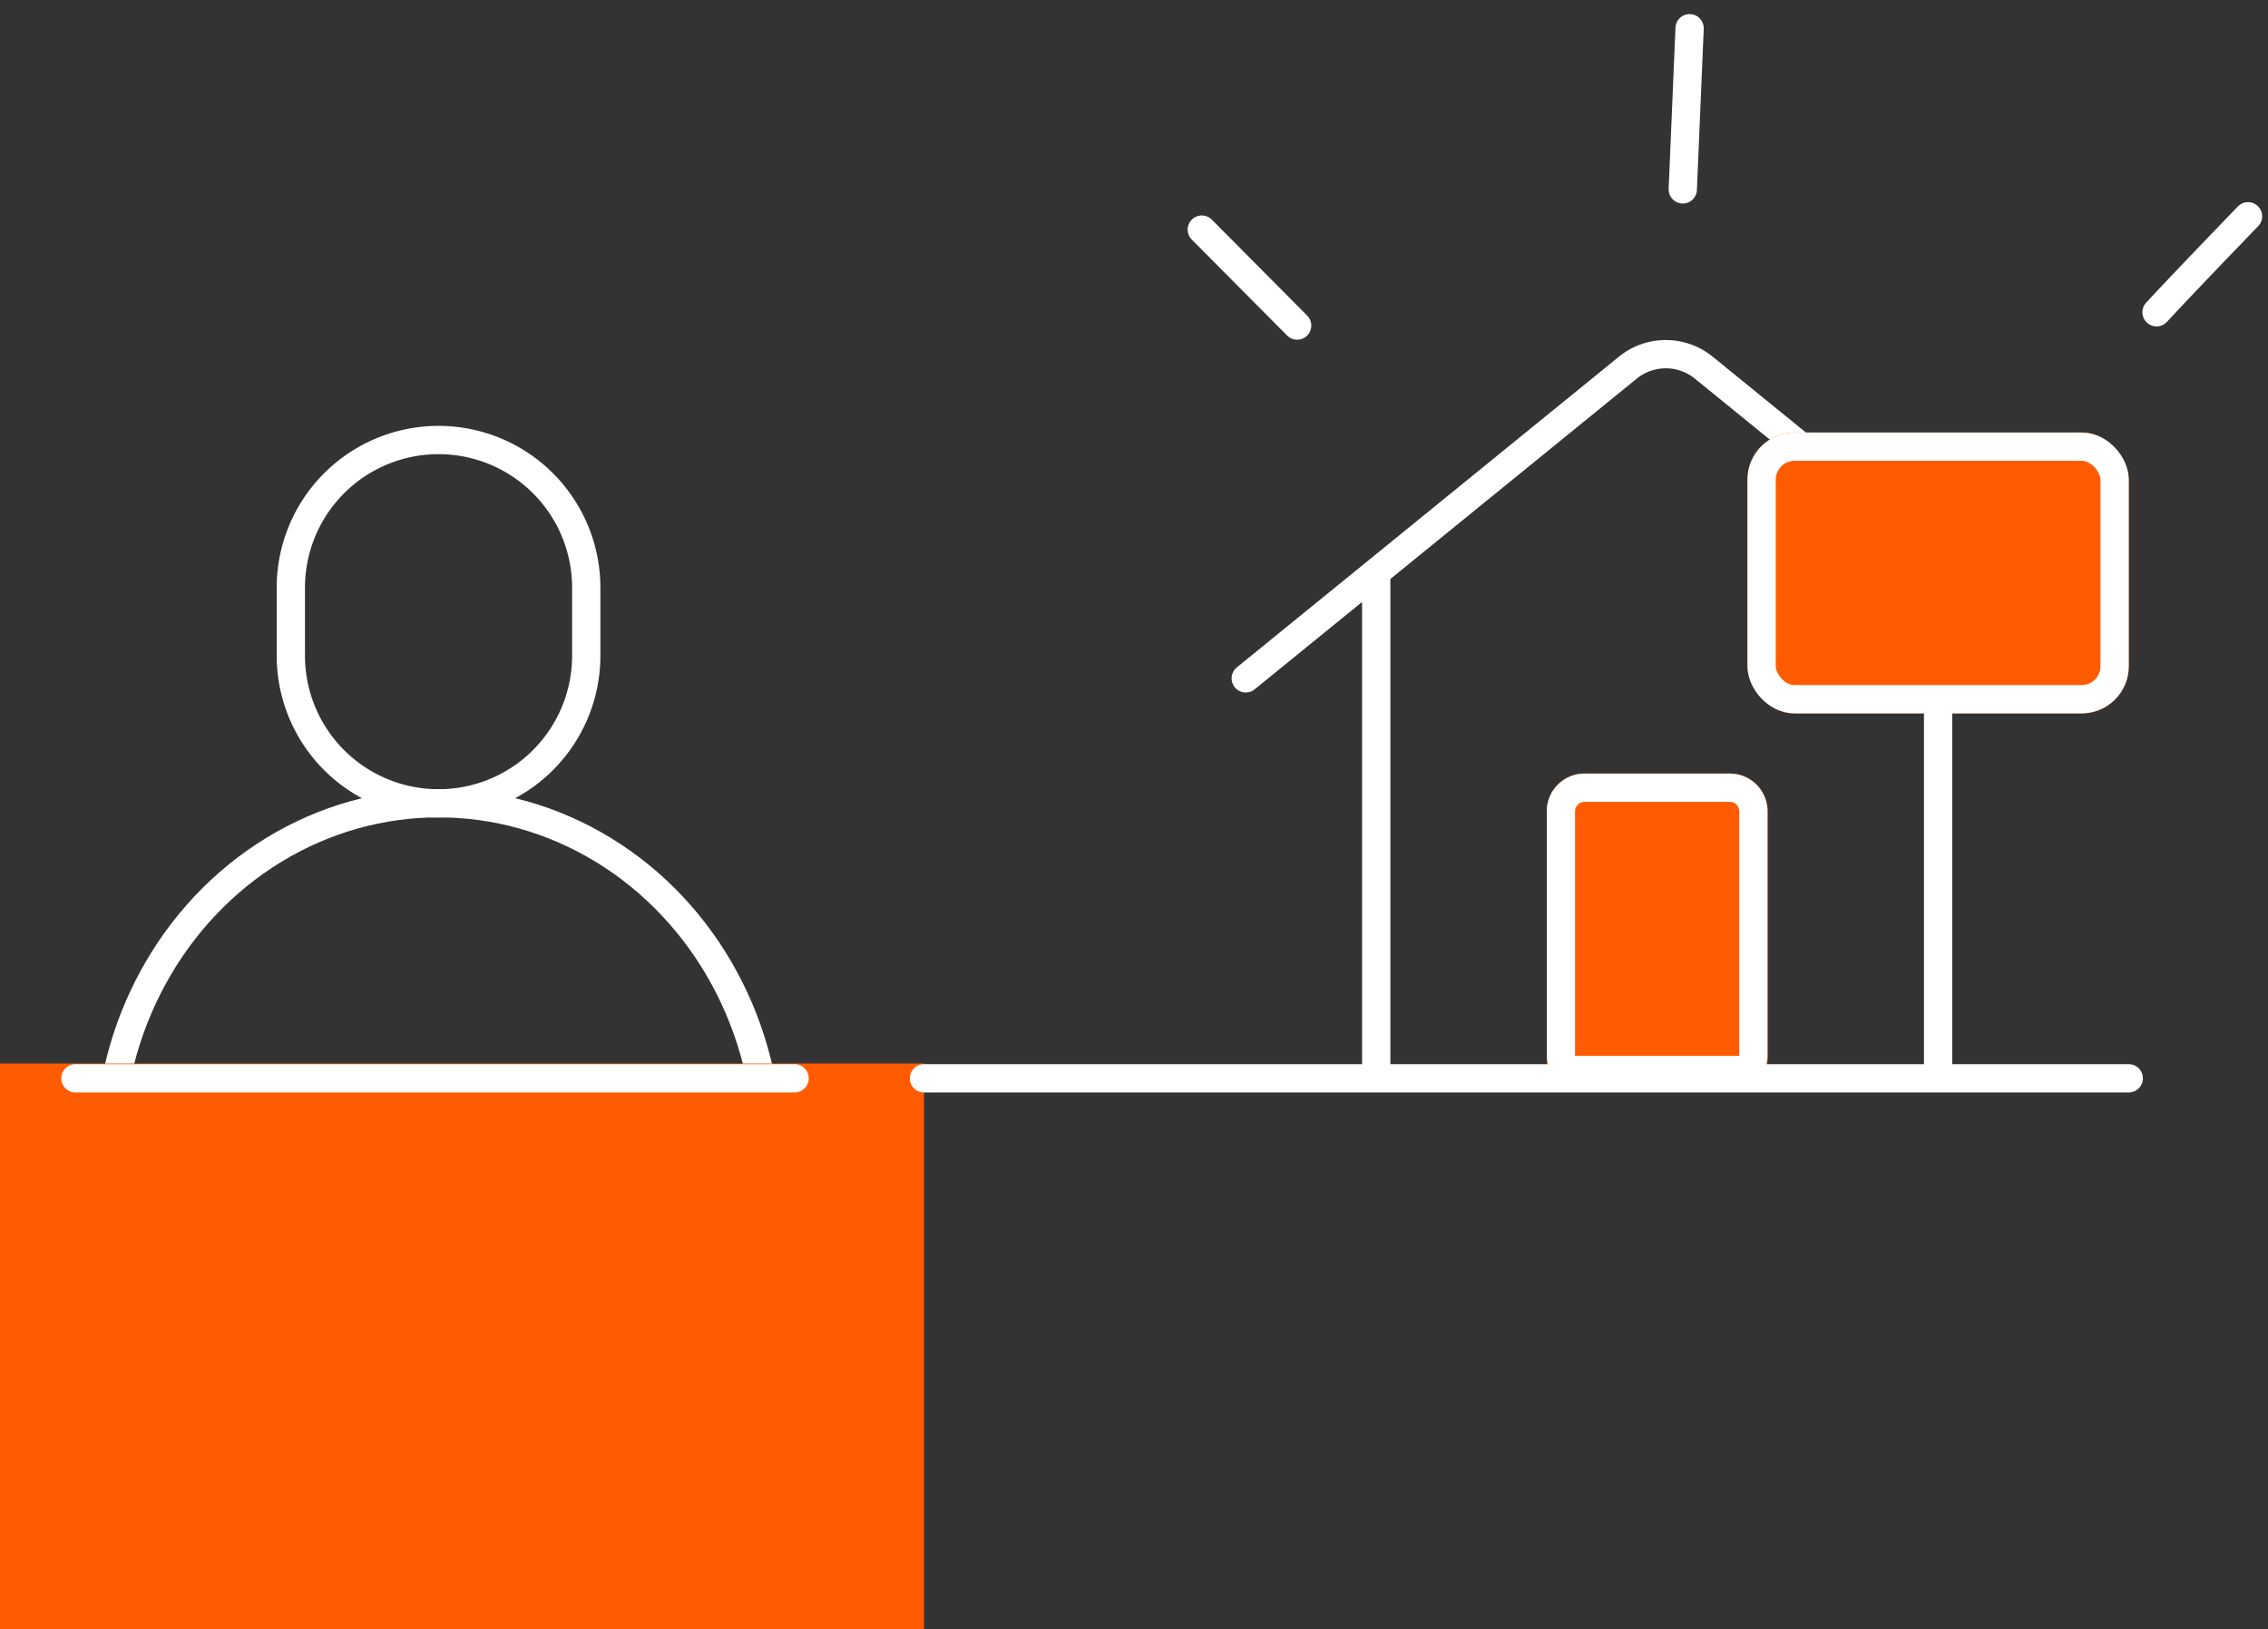
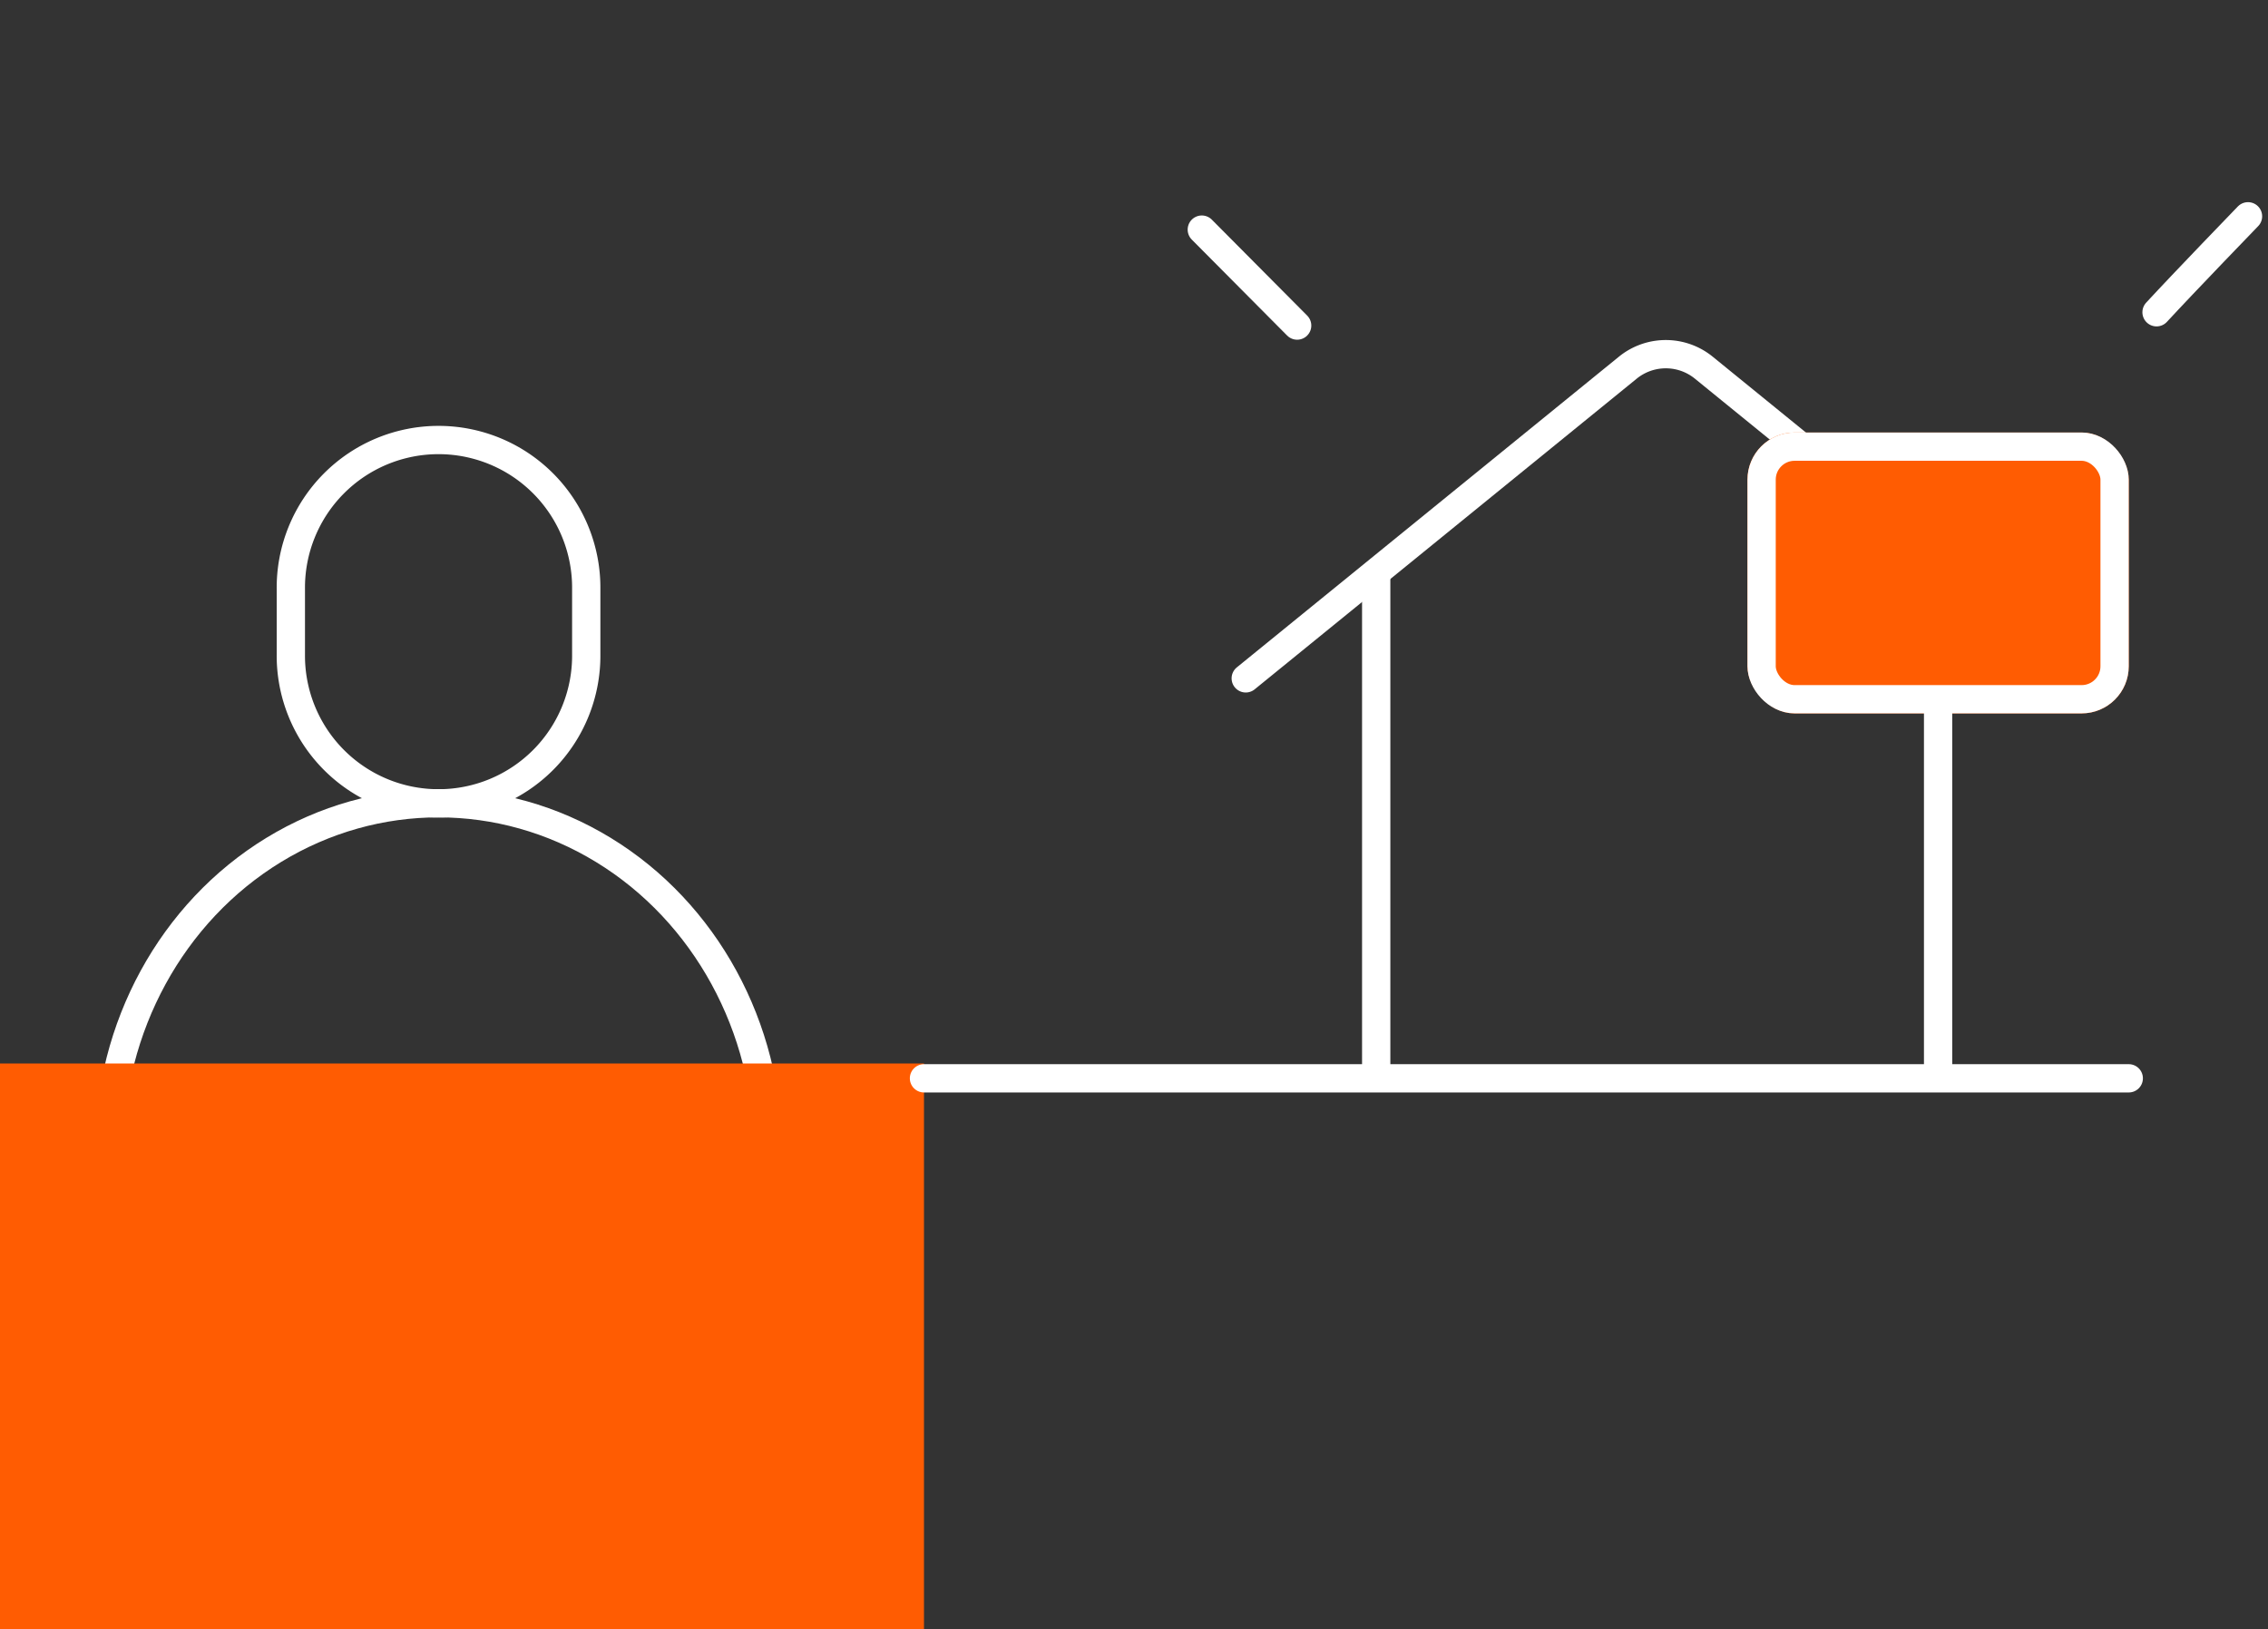
<svg xmlns="http://www.w3.org/2000/svg" width="120.275" height="86.41" viewBox="0 0 120.275 86.41">
  <rect x="0" y="0" width="120.275" height="86.41" fill="#333333" stroke="none" />
  <g id="Groupe_5573" data-name="Groupe 5573" transform="translate(-470 -1062.59)">
    <g id="Groupe_5448" data-name="Groupe 5448" transform="translate(533.733 1064.088)">
      <path id="Tracé_3601" data-name="Tracé 3601" d="M548.747,3513.382l5.057,5.09" transform="translate(-548.747 -3502.701)" fill="none" stroke="#fff" stroke-linecap="round" stroke-width="1.5" />
      <path id="Tracé_3603" data-name="Tracé 3603" d="M554.266,3513.382s-3.4,3.516-4.851,5.09" transform="translate(-498.784 -3503.407)" fill="none" stroke="#fff" stroke-linecap="round" stroke-width="1.5" />
-       <path id="Tracé_3602" data-name="Tracé 3602" d="M0,0,5.788,6.3" transform="translate(25.869) rotate(45)" fill="none" stroke="#fff" stroke-linecap="round" stroke-width="1.5" />
    </g>
    <g id="Groupe_5466" data-name="Groupe 5466" transform="translate(-27 429.376)">
      <g id="Groupe_5419" data-name="Groupe 5419" transform="translate(563.064 652)">
        <g id="Rectangle_4899" data-name="Rectangle 4899" transform="translate(15.964 22.246)" fill="#FF5C02" stroke="#fff" stroke-width="1.5">
-           <path d="M2,0H9.707a2,2,0,0,1,2,2V16.472a0,0,0,0,1,0,0H0a0,0,0,0,1,0,0V2A2,2,0,0,1,2,0Z" stroke="none" />
-           <path d="M2,.75H9.707A1.25,1.25,0,0,1,10.957,2V14.972a.75.75,0,0,1-.75.75H1.5a.75.75,0,0,1-.75-.75V2A1.25,1.25,0,0,1,2,.75Z" fill="none" />
-         </g>
+           </g>
        <path id="Tracé_3630" data-name="Tracé 3630" d="M87.86,536.789,67.6,520.31a3.192,3.192,0,0,0-4.029,0L43.31,536.789" transform="translate(-43.31 -519.594)" fill="none" stroke="#fff" stroke-linecap="round" stroke-width="1.5" />
        <g id="Rectangle_4902" data-name="Rectangle 4902" transform="translate(26.606 4.155)" fill="#FF5C02" stroke="#fff" stroke-width="1.5">
          <rect width="20.22" height="14.899" rx="2.5" stroke="none" />
          <rect x="0.75" y="0.75" width="18.72" height="13.399" rx="1.75" fill="none" />
        </g>
        <path id="Tracé_3637" data-name="Tracé 3637" d="M5590.5-8916v20.244" transform="translate(-5553.784 8934.472)" fill="none" stroke="#fff" stroke-width="1.5" />
        <path id="Tracé_3638" data-name="Tracé 3638" d="M5563-8922.544v26.787" transform="translate(-5556.082 8934.147)" fill="none" stroke="#fff" stroke-width="1.5" />
      </g>
      <g id="Groupe_5467" data-name="Groupe 5467" transform="translate(502.78 656.558)">
        <ellipse id="Ellipse_658" data-name="Ellipse 658" cx="17.476" cy="18.477" rx="17.476" ry="18.477" transform="translate(0 19.261)" fill="none" stroke="#fff" stroke-linecap="round" stroke-linejoin="round" stroke-width="1.5" />
        <path id="Tracé_3633" data-name="Tracé 3633" d="M107.406,536.271a7.833,7.833,0,1,0-15.665,0V539.7a7.833,7.833,0,1,0,15.665,0Z" transform="translate(-82.097 -528.354)" fill="none" stroke="#fff" stroke-linecap="round" stroke-linejoin="round" stroke-width="1.5" />
      </g>
      <rect id="Rectangle_4938" data-name="Rectangle 4938" width="49" height="30" transform="translate(497 689.624)" fill="#FF5C02" />
      <path id="Tracé_3639" data-name="Tracé 3639" d="M5554-8621.813h63.891" transform="translate(-5008 9312.223)" fill="none" stroke="#fff" stroke-linecap="round" stroke-width="1.5" />
-       <path id="Tracé_3646" data-name="Tracé 3646" d="M5554-8621.813h38.138" transform="translate(-5053 9312.223)" fill="none" stroke="#fff" stroke-linecap="round" stroke-width="1.5" />
    </g>
  </g>
</svg>